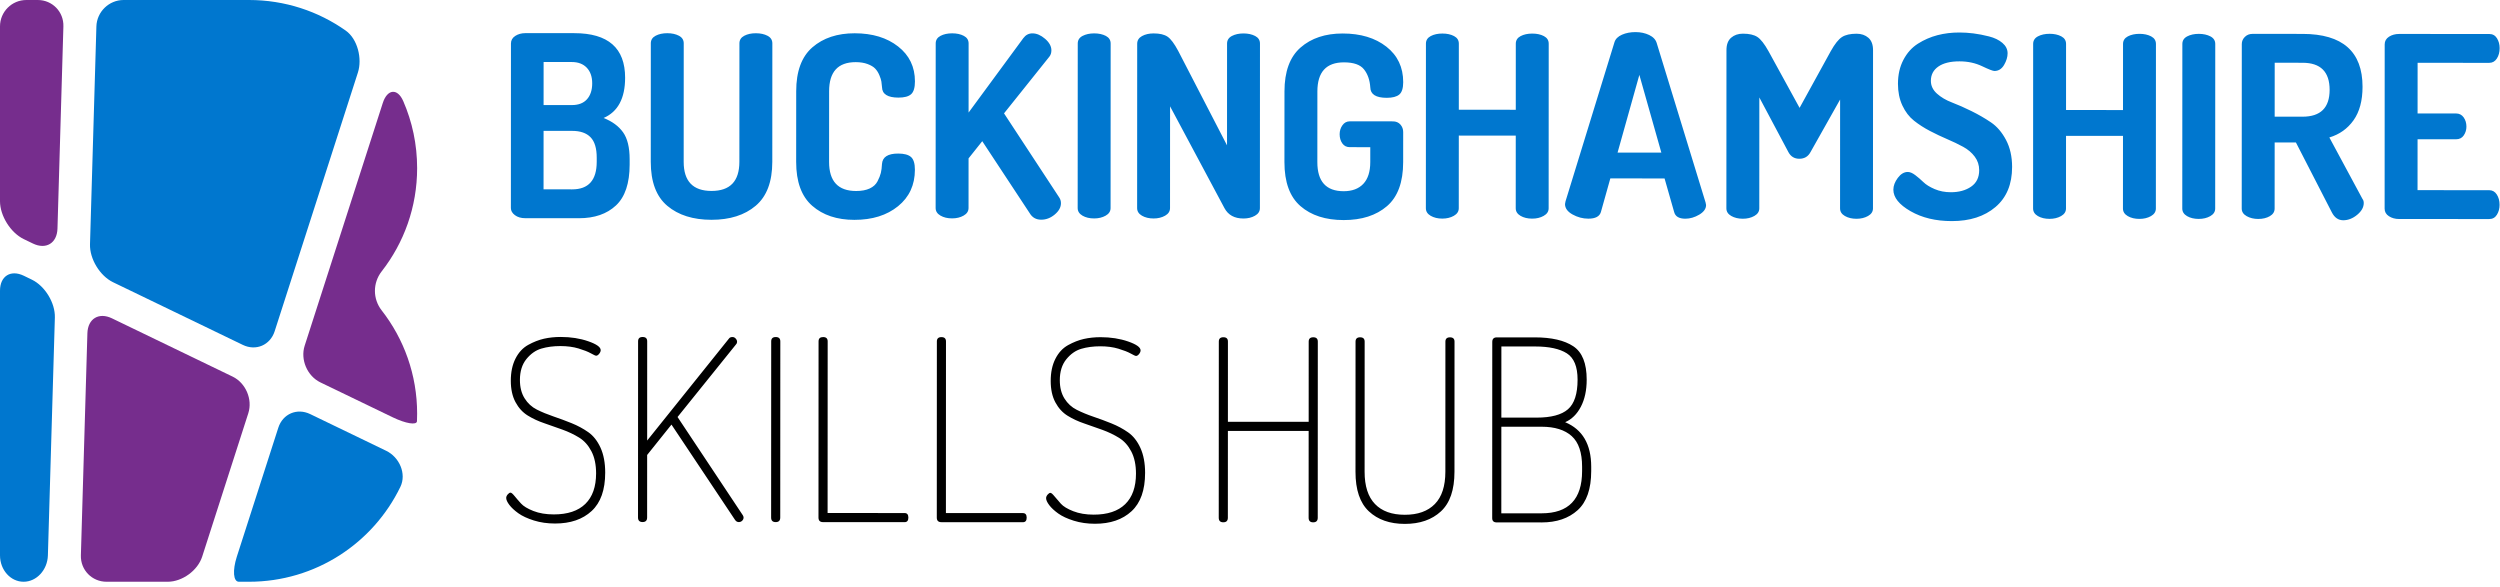
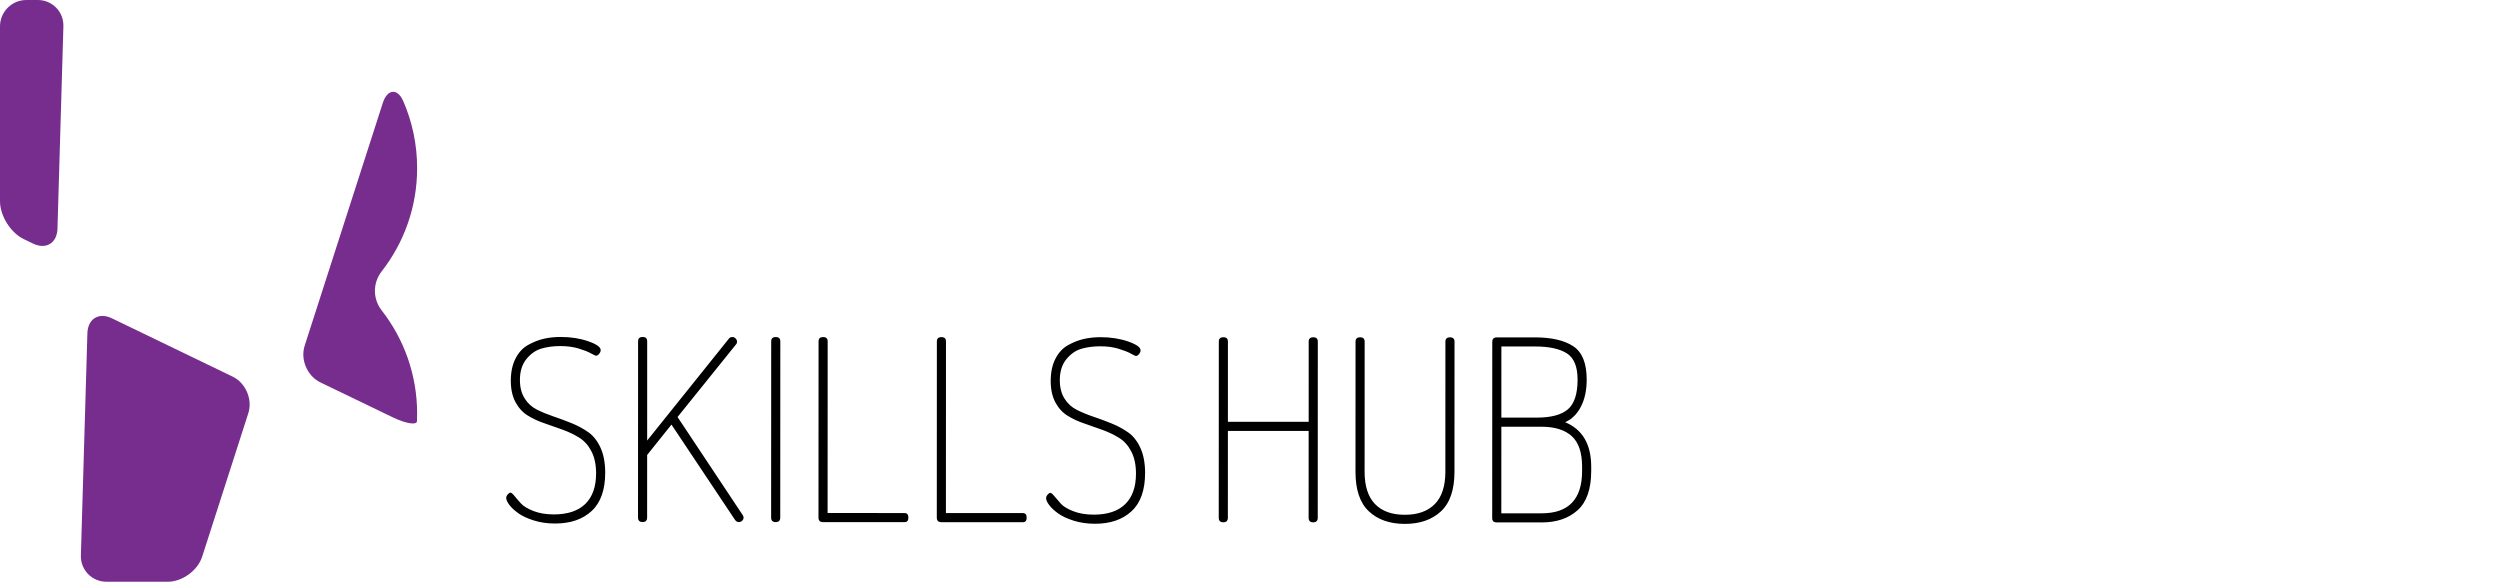
<svg xmlns="http://www.w3.org/2000/svg" width="260" height="61" viewBox="0 0 260 61">
  <g fill="none" fill-rule="evenodd">
    <path fill="#762D8D" d="M9.089,34.66 C9.134,33.142 10.278,32.449 11.644,33.107 L11.644,33.107 L24.195,39.168 C25.556,39.829 26.289,41.533 25.823,42.978 L25.823,42.978 L21.026,57.893 C20.563,59.334 18.957,60.502 17.44,60.502 L17.44,60.502 L11.08,60.502 C9.562,60.502 8.367,59.275 8.412,57.761 L8.412,57.761 Z M39.81,10.712 C40.273,9.266 41.333,9.129 41.938,10.518 C42.869,12.654 43.382,15.01 43.382,17.485 C43.382,21.538 42.006,25.264 39.692,28.226 C38.759,29.426 38.759,31.082 39.692,32.277 C42.006,35.241 43.382,38.967 43.382,43.017 C43.382,43.279 43.377,43.544 43.365,43.805 C43.344,44.242 42.203,44.057 40.84,43.398 L40.84,43.398 L33.319,39.768 C31.954,39.107 31.222,37.403 31.685,35.956 L31.685,35.956 Z M3.927,-9.73762549e-14 C5.444,-9.73762549e-14 6.639,1.229 6.593,2.746 L6.593,2.746 L5.977,23.776 C5.932,25.292 4.787,25.987 3.423,25.327 L3.423,25.327 L2.471,24.867 C1.107,24.208 3.44432423e-13,22.444 3.44432423e-13,20.927 L3.44432423e-13,20.927 L3.44432423e-13,2.746 C3.44432423e-13,1.229 1.227,-9.73762549e-14 2.742,-9.73762549e-14 L2.742,-9.73762549e-14 Z" />
-     <path fill="#0077CF" d="M28.944 44.483C29.408 43.039 30.891 42.405 32.258 43.064L32.258 43.064 40.164 46.883C41.533 47.544 42.301 49.267 41.64 50.632 38.813 56.475 32.824 60.502 25.896 60.502L25.896 60.502 24.845 60.502C24.262 60.502 24.167 59.334 24.63 57.893L24.63 57.893zM-2.88657986e-14 30.232C-2.88657986e-14 28.714 1.107 28.02 2.471 28.675L2.471 28.675 3.315 29.085C4.677 29.744 5.751 31.506 5.706 33.021L5.706 33.021 4.981 57.761C4.936 59.275 3.804 60.502 2.452 60.502 1.098 60.502-2.88657986e-14 59.275-2.88657986e-14 57.758L-2.88657986e-14 57.758zM25.896-1.81787071e-14C29.642-1.81787071e-14 33.11 1.177 35.953 3.18 37.192 4.053 37.688 6.101 37.222 7.543L37.222 7.543 28.565 34.449C28.102 35.894 26.618 36.532 25.255 35.87L25.255 35.87 11.753 29.35C10.389 28.689 9.318 26.926 9.36 25.412L9.36 25.412 10.025 2.746C10.071 1.229 11.334-1.81787071e-14 12.852-1.81787071e-14L12.852-1.81787071e-14zM203.789 3.38C204.245 3.38 204.727 3.411 205.237 3.474 205.746 3.537 206.285 3.643 206.856 3.787 207.426 3.931 207.891 4.156 208.25 4.462 208.61 4.769 208.79 5.13 208.79 5.544 208.79 5.934 208.666 6.339 208.422 6.756 208.175 7.174 207.841 7.382 207.42 7.382 207.261 7.382 206.832 7.216 206.131 6.881 205.428 6.548 204.648 6.381 203.788 6.381 202.84 6.379 202.106 6.56 201.589 6.92 201.07 7.28 200.811 7.775 200.811 8.407 200.811 8.916 201.022 9.36 201.443 9.737 201.863 10.114 202.385 10.421 203.009 10.659 203.631 10.896 204.308 11.196 205.035 11.555 205.764 11.915 206.439 12.306 207.062 12.728 207.684 13.149 208.206 13.759 208.628 14.558 209.049 15.358 209.259 16.292 209.259 17.363 209.258 19.164 208.682 20.552 207.531 21.529 206.381 22.507 204.868 22.995 202.99 22.994 201.322 22.994 199.891 22.65 198.699 21.965 197.504 21.279 196.91 20.534 196.91 19.726 196.91 19.323 197.063 18.915 197.37 18.502 197.678 18.091 198.025 17.884 198.411 17.884 198.639 17.884 198.898 17.994 199.188 18.213 199.477 18.432 199.757 18.673 200.03 18.937 200.301 19.203 200.691 19.445 201.201 19.664 201.71 19.882 202.271 19.992 202.886 19.992 203.729 19.992 204.43 19.801 204.993 19.414 205.554 19.028 205.835 18.458 205.836 17.703 205.836 17.176 205.682 16.706 205.375 16.294 205.068 15.882 204.666 15.54 204.166 15.267 203.665 14.995 203.116 14.73 202.52 14.476 201.923 14.221 201.322 13.936 200.717 13.621 200.11 13.303 199.557 12.948 199.059 12.553 198.558 12.158 198.155 11.631 197.848 10.973 197.541 10.314 197.388 9.563 197.388 8.72 197.388 7.776 197.577 6.943 197.955 6.223 198.333 5.501 198.837 4.94 199.469 4.54 200.103 4.139 200.778 3.846 201.498 3.658 202.217 3.472 202.981 3.378 203.789 3.38zM234.254 3.524L239.467 3.526C243.626 3.529 245.705 5.363 245.704 9.031 245.703 10.47 245.391 11.629 244.769 12.507 244.144 13.385 243.306 13.981 242.253 14.296L245.7 20.694C245.786 20.8 245.83 20.94 245.83 21.117 245.829 21.556 245.602 21.963 245.145 22.341 244.688 22.718 244.206 22.907 243.697 22.907 243.187 22.907 242.792 22.633 242.513 22.089L238.777 14.82 236.565 14.819 236.561 21.691C236.561 22.025 236.395 22.288 236.061 22.482 235.729 22.675 235.325 22.771 234.85 22.771 234.394 22.77 233.994 22.673 233.653 22.48 233.311 22.287 233.139 22.024 233.139 21.69L233.147 4.577C233.147 4.296 233.253 4.05 233.463 3.84 233.674 3.629 233.938 3.524 234.254 3.524zM139.643 3.483C141.503 3.485 143.018 3.941 144.184 4.854 145.351 5.768 145.933 6.996 145.933 8.541 145.933 9.173 145.797 9.603 145.526 9.831 145.252 10.059 144.818 10.173 144.221 10.173 143.097 10.172 142.528 9.813 142.511 9.092 142.459 8.32 142.239 7.693 141.852 7.21 141.468 6.727 140.774 6.485 139.774 6.485 137.931 6.483 137.008 7.492 137.008 9.512L137.004 16.857C137.003 18.876 137.915 19.885 139.741 19.886 140.619 19.886 141.299 19.633 141.782 19.124 142.264 18.614 142.508 17.86 142.508 16.859L142.509 15.306 140.376 15.305C140.042 15.305 139.782 15.173 139.599 14.91 139.415 14.647 139.323 14.33 139.323 13.962 139.323 13.611 139.418 13.299 139.613 13.028 139.805 12.755 140.061 12.619 140.377 12.619L144.853 12.622C145.186 12.622 145.447 12.732 145.642 12.95 145.834 13.171 145.931 13.429 145.931 13.727L145.929 16.86C145.928 18.949 145.367 20.477 144.243 21.442 143.119 22.407 141.618 22.889 139.74 22.887 137.861 22.886 136.366 22.404 135.251 21.438 134.137 20.472 133.58 18.945 133.581 16.856L133.585 9.51C133.585 7.439 134.144 5.916 135.259 4.943 136.374 3.969 137.835 3.482 139.643 3.483zM88.889 3.461C90.732 3.463 92.238 3.919 93.403 4.833 94.571 5.746 95.155 6.957 95.154 8.466 95.154 9.115 95.022 9.558 94.758 9.795 94.494 10.033 94.055 10.151 93.441 10.151 92.317 10.15 91.747 9.79 91.73 9.07 91.713 8.843 91.691 8.645 91.664 8.478 91.639 8.312 91.568 8.092 91.454 7.82 91.34 7.547 91.195 7.32 91.02 7.135 90.845 6.951 90.582 6.793 90.231 6.661 89.88 6.53 89.468 6.463 88.993 6.463 87.15 6.463 86.228 7.471 86.228 9.49L86.224 16.835C86.223 18.854 87.161 19.864 89.04 19.864 89.601 19.865 90.071 19.777 90.449 19.602 90.827 19.426 91.098 19.177 91.264 18.852 91.432 18.527 91.547 18.238 91.608 17.983 91.669 17.729 91.71 17.417 91.727 17.047 91.779 16.329 92.341 15.969 93.412 15.97 94.026 15.97 94.47 16.089 94.741 16.325 95.014 16.562 95.15 17.006 95.15 17.655 95.148 19.234 94.565 20.499 93.396 21.447 92.229 22.393 90.715 22.867 88.855 22.865 87.046 22.865 85.585 22.377 84.471 21.403 83.356 20.428 82.8 18.905 82.801 16.833L82.805 9.488C82.805 7.417 83.368 5.894 84.491 4.92 85.615 3.947 87.082 3.461 88.889 3.461zM69.397 3.453C69.872 3.454 70.275 3.542 70.609 3.717 70.942 3.893 71.108 4.156 71.108 4.507L71.103 16.829C71.102 18.848 72.067 19.857 73.998 19.858 75.929 19.859 76.894 18.85 76.895 16.831L76.9 4.51C76.9 4.159 77.068 3.896 77.402 3.72 77.736 3.545 78.139 3.456 78.612 3.458 79.087 3.458 79.491 3.546 79.824 3.721 80.157 3.897 80.324 4.16 80.324 4.511L80.319 16.833C80.317 18.904 79.743 20.427 78.592 21.4 77.442 22.374 75.91 22.86 73.997 22.859 72.083 22.858 70.552 22.376 69.402 21.409 68.254 20.444 67.679 18.916 67.68 16.827L67.685 4.506C67.685 4.155 67.853 3.892 68.187 3.716 68.52 3.541 68.924 3.453 69.397 3.453zM99.025 3.466C99.5 3.466 99.904 3.554 100.236 3.729 100.57 3.905 100.735 4.168 100.735 4.519L100.733 11.707 106.424 3.969C106.669 3.636 106.986 3.47 107.372 3.47 107.81 3.47 108.249 3.658 108.688 4.035 109.126 4.413 109.345 4.813 109.345 5.234 109.345 5.496 109.275 5.717 109.135 5.892L104.419 11.789 110.156 20.532C110.278 20.708 110.339 20.91 110.339 21.137 110.338 21.559 110.123 21.949 109.693 22.309 109.263 22.669 108.794 22.848 108.285 22.848 107.759 22.848 107.364 22.628 107.1 22.189L102.154 14.683 100.73 16.473 100.728 21.632C100.728 21.966 100.557 22.23 100.215 22.423 99.873 22.616 99.473 22.712 99.017 22.712 98.544 22.712 98.139 22.616 97.806 22.421 97.472 22.228 97.306 21.965 97.306 21.631L97.313 4.518C97.313 4.167 97.481 3.904 97.815 3.728 98.147 3.554 98.552 3.466 99.025 3.466zM249.51 3.531L258.883 3.535C259.234 3.535 259.502 3.684 259.687 3.983 259.869 4.281 259.962 4.623 259.962 5.008 259.962 5.431 259.865 5.79 259.672 6.088 259.479 6.387 259.215 6.536 258.882 6.536L251.431 6.532 251.428 11.798 255.431 11.801C255.763 11.801 256.028 11.937 256.221 12.208 256.413 12.481 256.508 12.801 256.508 13.169 256.508 13.503 256.416 13.806 256.232 14.078 256.049 14.35 255.781 14.485 255.429 14.485L251.427 14.483 251.424 19.776 258.876 19.78C259.209 19.78 259.473 19.929 259.666 20.227 259.859 20.526 259.956 20.885 259.955 21.306 259.955 21.693 259.862 22.035 259.678 22.333 259.494 22.632 259.226 22.781 258.875 22.781L249.502 22.777C249.098 22.777 248.747 22.679 248.449 22.486 248.149 22.293 248.001 22.03 248.001 21.696L248.008 4.609C248.008 4.276 248.158 4.013 248.457 3.818 248.756 3.627 249.107 3.531 249.51 3.531zM228.677 3.521C229.151 3.523 229.555 3.611 229.887 3.786 230.221 3.962 230.387 4.225 230.387 4.575L230.379 21.689C230.379 22.023 230.208 22.286 229.867 22.479 229.524 22.672 229.125 22.769 228.668 22.767 228.195 22.767 227.79 22.671 227.457 22.478 227.124 22.285 226.957 22.022 226.957 21.688L226.965 4.574C226.965 4.223 227.132 3.96 227.466 3.784 227.799 3.609 228.204 3.521 228.677 3.521zM213.161 3.515C213.635 3.515 214.039 3.603 214.371 3.778 214.705 3.954 214.87 4.219 214.87 4.569L214.868 11.442 220.792 11.444 220.795 4.572C220.795 4.221 220.963 3.958 221.296 3.782 221.63 3.607 222.034 3.519 222.508 3.519 222.982 3.519 223.385 3.608 223.719 3.783 224.053 3.959 224.218 4.222 224.218 4.573L224.21 21.686C224.21 22.02 224.039 22.283 223.697 22.476 223.354 22.67 222.956 22.765 222.5 22.765 222.025 22.765 221.621 22.669 221.288 22.475 220.955 22.282 220.787 22.019 220.787 21.685L220.791 14.13 214.867 14.127 214.863 21.683C214.863 22.017 214.692 22.278 214.351 22.472 214.008 22.665 213.608 22.761 213.152 22.761 212.679 22.761 212.274 22.665 211.941 22.472 211.607 22.277 211.441 22.014 211.441 21.68L211.448 4.567C211.448 4.216 211.616 3.953 211.95 3.778 212.283 3.603 212.687 3.515 213.161 3.515zM181.264 3.502C181.914 3.502 182.414 3.615 182.765 3.843 183.115 4.072 183.501 4.565 183.922 5.319L187.157 11.218 190.399 5.322C190.82 4.567 191.212 4.075 191.573 3.847 191.932 3.619 192.436 3.507 193.085 3.507 193.577 3.507 193.986 3.647 194.31 3.928 194.634 4.209 194.796 4.638 194.796 5.218L194.789 21.673C194.789 22.007 194.618 22.27 194.275 22.463 193.933 22.656 193.533 22.753 193.077 22.753 192.603 22.753 192.2 22.656 191.866 22.462 191.532 22.269 191.366 22.006 191.366 21.672L191.371 10.351 188.288 15.826C188.042 16.282 187.657 16.511 187.129 16.511 186.621 16.511 186.243 16.281 185.997 15.825L182.971 10.136 182.966 21.668C182.966 22.002 182.795 22.265 182.454 22.458 182.112 22.651 181.712 22.748 181.255 22.748 180.782 22.748 180.377 22.65 180.045 22.457 179.711 22.264 179.544 22.001 179.544 21.667L179.552 5.212C179.552 4.632 179.713 4.203 180.04 3.921 180.364 3.641 180.772 3.502 181.264 3.502zM170.095 3.338C170.62 3.338 171.095 3.439 171.516 3.641 171.937 3.843 172.201 4.129 172.305 4.499L177.38 21.06C177.415 21.201 177.431 21.289 177.431 21.323 177.431 21.71 177.194 22.044 176.72 22.325 176.246 22.605 175.763 22.745 175.273 22.745 174.623 22.744 174.237 22.517 174.114 22.059L173.115 18.558 167.474 18.556 166.491 22.059C166.352 22.513 165.918 22.741 165.187 22.741 164.613 22.741 164.065 22.595 163.543 22.304 163.022 22.013 162.76 21.651 162.762 21.219 162.762 21.182 162.78 21.088 162.814 20.938L167.908 4.381C168.014 4.048 168.273 3.792 168.685 3.609 169.098 3.428 169.567 3.338 170.095 3.338zM150.009 3.488C150.484 3.488 150.887 3.576 151.22 3.751 151.554 3.928 151.719 4.19 151.719 4.541L151.717 11.413 157.641 11.416 157.643 4.544C157.643 4.193 157.812 3.93 158.145 3.755 158.478 3.58 158.882 3.492 159.356 3.492 159.83 3.492 160.234 3.58 160.567 3.755 160.901 3.932 161.066 4.195 161.066 4.546L161.059 21.66C161.059 21.994 160.888 22.256 160.545 22.448 160.203 22.642 159.804 22.738 159.348 22.738 158.874 22.738 158.47 22.642 158.136 22.448 157.803 22.254 157.636 21.991 157.636 21.657L157.639 14.101 151.716 14.099 151.712 21.655C151.712 21.988 151.541 22.251 151.199 22.445 150.857 22.638 150.457 22.734 150.001 22.734 149.528 22.734 149.123 22.637 148.79 22.443 148.456 22.25 148.29 21.987 148.29 21.653L148.297 4.54C148.297 4.189 148.465 3.926 148.799 3.75 149.131 3.575 149.536 3.488 150.009 3.488zM119.98 3.475C120.612 3.475 121.094 3.59 121.428 3.817 121.762 4.046 122.129 4.538 122.532 5.292L127.61 15.115 127.614 4.532C127.614 4.181 127.783 3.918 128.115 3.741 128.449 3.567 128.853 3.478 129.327 3.478 129.8 3.48 130.204 3.568 130.538 3.743 130.872 3.919 131.037 4.182 131.037 4.533L131.03 21.646C131.03 21.98 130.859 22.243 130.516 22.436 130.174 22.629 129.775 22.726 129.319 22.725 128.388 22.725 127.73 22.365 127.344 21.645L121.687 11.058 121.683 21.642C121.683 21.976 121.511 22.239 121.17 22.432 120.828 22.624 120.428 22.721 119.972 22.721 119.498 22.721 119.093 22.624 118.761 22.431 118.427 22.238 118.261 21.975 118.261 21.641L118.268 4.554C118.268 4.203 118.435 3.935 118.769 3.751 119.102 3.567 119.507 3.475 119.98 3.475zM113.798 3.472C114.272 3.472 114.676 3.561 115.009 3.735 115.343 3.913 115.508 4.176 115.508 4.527L115.5 21.64C115.5 21.974 115.329 22.237 114.988 22.429 114.645 22.622 114.246 22.718 113.789 22.718 113.316 22.718 112.911 22.622 112.578 22.429 112.245 22.234 112.078 21.971 112.078 21.638L112.086 4.524C112.086 4.173 112.253 3.91 112.587 3.735 112.92 3.561 113.325 3.472 113.798 3.472zM54.641 3.447L59.722 3.449C63.251 3.45 65.013 4.996 65.012 8.086 65.011 10.227 64.264 11.623 62.773 12.271 63.668 12.622 64.342 13.118 64.799 13.759 65.255 14.4 65.484 15.334 65.483 16.563L65.483 17.116C65.481 19.064 65.007 20.482 64.058 21.369 63.11 22.254 61.829 22.696 60.214 22.695L54.632 22.693C54.193 22.693 53.834 22.588 53.552 22.377 53.271 22.166 53.132 21.921 53.132 21.64L53.139 4.526C53.139 4.193 53.288 3.93 53.588 3.735 53.886 3.543 54.237 3.447 54.641 3.447zM56.532 13.611L56.529 19.693 59.505 19.694C61.207 19.695 62.058 18.739 62.059 16.825L62.059 16.404C62.061 15.421 61.845 14.711 61.415 14.272 60.986 13.831 60.35 13.612 59.507 13.612L56.532 13.611zM170.493 7.788L168.227 15.87 172.78 15.872 170.493 7.788zM236.569 6.526L236.566 12.134 239.464 12.135C241.341 12.136 242.28 11.207 242.281 9.345 242.281 7.468 241.343 6.529 239.466 6.528L236.569 6.526zM56.535 6.449L56.533 10.925 59.481 10.927C60.166 10.927 60.688 10.725 61.048 10.321 61.408 9.919 61.589 9.365 61.589 8.663 61.589 7.979 61.4 7.439 61.024 7.042 60.647 6.647 60.125 6.45 59.458 6.45L56.535 6.449z" />
    <path fill="#000000" d="M141.451,35.079 C141.767,35.079 141.925,35.229 141.924,35.527 L141.919,49.059 C141.918,50.551 142.278,51.67 142.997,52.416 C143.716,53.164 144.751,53.537 146.103,53.537 C147.455,53.538 148.494,53.165 149.224,52.419 C149.952,51.674 150.316,50.555 150.318,49.063 L150.322,35.53 C150.323,35.232 150.482,35.083 150.798,35.083 C151.114,35.083 151.271,35.232 151.27,35.53 L151.265,49.063 C151.264,50.941 150.795,52.315 149.855,53.184 C148.916,54.052 147.665,54.486 146.103,54.485 C144.54,54.485 143.294,54.049 142.365,53.181 C141.435,52.311 140.97,50.938 140.971,49.059 L140.976,35.527 C140.978,35.229 141.135,35.079 141.451,35.079 Z M114.462,35.067 C115.515,35.068 116.471,35.218 117.33,35.516 C118.191,35.816 118.62,36.123 118.62,36.438 C118.62,36.562 118.567,36.689 118.462,36.82 C118.357,36.952 118.252,37.018 118.147,37.018 C118.076,37.018 117.893,36.933 117.594,36.766 C117.295,36.6 116.87,36.433 116.317,36.266 C115.765,36.099 115.136,36.015 114.434,36.015 C113.698,36.015 113.035,36.103 112.446,36.278 C111.858,36.453 111.341,36.816 110.893,37.369 C110.446,37.922 110.22,38.646 110.22,39.541 C110.22,40.297 110.382,40.933 110.706,41.45 C111.03,41.968 111.457,42.359 111.983,42.621 C112.51,42.887 113.085,43.123 113.707,43.335 C114.331,43.545 114.958,43.777 115.59,44.033 C116.221,44.287 116.8,44.599 117.326,44.967 C117.853,45.336 118.279,45.877 118.604,46.588 C118.927,47.3 119.09,48.164 119.09,49.182 C119.089,50.972 118.619,52.302 117.679,53.17 C116.739,54.038 115.471,54.472 113.874,54.471 C113.084,54.471 112.351,54.366 111.676,54.155 C111,53.944 110.46,53.693 110.057,53.403 C109.652,53.114 109.341,52.824 109.121,52.534 C108.904,52.244 108.794,52.003 108.794,51.81 C108.794,51.688 108.846,51.564 108.951,51.44 C109.056,51.318 109.153,51.257 109.241,51.257 C109.329,51.257 109.47,51.375 109.663,51.613 C109.855,51.85 110.079,52.109 110.334,52.39 C110.588,52.671 111.017,52.93 111.623,53.167 C112.229,53.403 112.934,53.523 113.743,53.523 C115.181,53.525 116.274,53.16 117.022,52.432 C117.768,51.704 118.141,50.647 118.142,49.261 C118.142,48.348 117.979,47.578 117.655,46.956 C117.331,46.332 116.906,45.859 116.378,45.534 C115.853,45.209 115.273,44.933 114.642,44.703 L112.772,44.045 C112.141,43.834 111.562,43.566 111.035,43.24 C110.509,42.916 110.082,42.45 109.758,41.845 C109.433,41.238 109.273,40.497 109.273,39.619 C109.273,38.724 109.435,37.956 109.761,37.316 C110.085,36.676 110.524,36.202 111.077,35.895 C111.631,35.588 112.18,35.373 112.724,35.25 C113.269,35.128 113.847,35.067 114.462,35.067 Z M58.314,35.044 C59.366,35.044 60.323,35.193 61.181,35.493 C62.042,35.791 62.472,36.098 62.472,36.414 C62.472,36.537 62.419,36.664 62.314,36.795 C62.208,36.927 62.104,36.994 61.998,36.994 C61.927,36.994 61.744,36.91 61.445,36.743 C61.147,36.576 60.722,36.409 60.169,36.241 C59.616,36.075 58.987,35.992 58.285,35.991 C57.549,35.991 56.886,36.079 56.298,36.254 C55.71,36.429 55.193,36.792 54.745,37.344 C54.297,37.897 54.072,38.621 54.072,39.516 C54.072,40.272 54.234,40.908 54.558,41.425 C54.882,41.944 55.309,42.334 55.834,42.598 C56.361,42.862 56.936,43.098 57.559,43.31 C58.183,43.52 58.81,43.754 59.441,44.008 C60.072,44.263 60.652,44.575 61.178,44.944 C61.705,45.313 62.13,45.853 62.456,46.563 C62.779,47.275 62.941,48.14 62.941,49.157 C62.94,50.948 62.47,52.277 61.53,53.146 C60.591,54.013 59.323,54.448 57.725,54.446 C56.935,54.446 56.203,54.342 55.527,54.131 C54.851,53.919 54.312,53.669 53.908,53.379 C53.503,53.089 53.193,52.8 52.973,52.511 C52.755,52.221 52.645,51.98 52.645,51.786 C52.645,51.665 52.697,51.541 52.803,51.417 C52.908,51.295 53.005,51.234 53.092,51.234 C53.181,51.234 53.321,51.352 53.514,51.588 C53.706,51.826 53.93,52.085 54.186,52.365 C54.439,52.646 54.868,52.905 55.475,53.144 C56.08,53.38 56.786,53.499 57.594,53.499 C59.032,53.5 60.126,53.136 60.873,52.408 C61.619,51.68 61.992,50.622 61.994,49.237 C61.994,48.323 61.831,47.555 61.507,46.933 C61.183,46.309 60.757,45.834 60.23,45.509 C59.704,45.185 59.124,44.909 58.493,44.68 L56.623,44.021 C55.992,43.81 55.414,43.541 54.887,43.216 C54.361,42.892 53.934,42.426 53.61,41.82 C53.285,41.215 53.124,40.474 53.124,39.596 C53.124,38.7 53.287,37.932 53.612,37.292 C53.936,36.652 54.375,36.178 54.928,35.871 C55.482,35.565 56.031,35.35 56.575,35.226 C57.12,35.104 57.698,35.043 58.314,35.044 Z M155.671,35.086 L159.621,35.087 C161.359,35.088 162.692,35.395 163.621,36.01 C164.552,36.625 165.017,37.783 165.016,39.485 C165.016,40.591 164.812,41.531 164.409,42.302 C164.005,43.075 163.461,43.61 162.776,43.908 C164.582,44.664 165.487,46.209 165.486,48.543 L165.486,48.991 C165.485,50.851 165.014,52.207 164.075,53.059 C163.136,53.908 161.885,54.334 160.323,54.333 L155.662,54.331 C155.346,54.331 155.189,54.183 155.189,53.884 L155.196,35.559 C155.197,35.243 155.355,35.086 155.671,35.086 Z M127.231,35.073 C127.548,35.073 127.706,35.222 127.704,35.521 L127.702,43.866 L136.102,43.87 L136.104,35.525 C136.105,35.226 136.263,35.077 136.579,35.077 C136.894,35.077 137.053,35.226 137.052,35.525 L137.045,53.849 C137.045,54.165 136.886,54.323 136.57,54.323 C136.254,54.323 136.097,54.165 136.097,53.849 L136.1,44.818 L127.701,44.814 L127.697,53.845 C127.697,54.162 127.539,54.319 127.223,54.319 C126.907,54.319 126.749,54.162 126.749,53.845 L126.757,35.521 C126.758,35.222 126.915,35.073 127.231,35.073 Z M97.909,35.06 C98.226,35.061 98.383,35.21 98.382,35.509 L98.375,53.359 L106.379,53.362 C106.642,53.363 106.774,53.521 106.774,53.836 C106.774,54.153 106.642,54.311 106.379,54.31 L97.9,54.306 C97.585,54.306 97.427,54.148 97.427,53.832 L97.434,35.507 C97.435,35.209 97.593,35.06 97.909,35.06 Z M85.604,35.055 C85.921,35.055 86.079,35.204 86.078,35.502 L86.07,53.353 L94.075,53.357 C94.338,53.357 94.47,53.515 94.47,53.83 C94.47,54.147 94.338,54.305 94.075,54.305 L85.596,54.301 C85.28,54.301 85.122,54.143 85.122,53.826 L85.13,35.502 C85.131,35.204 85.289,35.055 85.604,35.055 Z M80.679,35.052 C80.996,35.052 81.154,35.203 81.153,35.501 L81.145,53.825 C81.145,54.142 80.988,54.299 80.671,54.299 C80.355,54.299 80.197,54.141 80.197,53.824 L80.205,35.5 C80.206,35.202 80.364,35.052 80.679,35.052 Z M66.835,35.048 C67.152,35.048 67.31,35.197 67.308,35.495 L67.305,45.816 L75.814,35.209 C75.884,35.104 76.006,35.051 76.183,35.051 C76.305,35.051 76.415,35.104 76.512,35.209 C76.608,35.314 76.656,35.428 76.656,35.552 C76.656,35.657 76.62,35.745 76.549,35.814 L70.465,43.369 L77.254,53.587 C77.306,53.675 77.332,53.753 77.332,53.823 C77.332,53.946 77.285,54.056 77.188,54.153 C77.091,54.25 76.972,54.297 76.832,54.297 C76.674,54.297 76.542,54.218 76.437,54.06 L69.833,44.157 L67.304,47.316 L67.301,53.819 C67.301,54.136 67.143,54.294 66.827,54.294 C66.511,54.292 66.353,54.135 66.353,53.818 L66.361,35.494 C66.362,35.195 66.52,35.046 66.835,35.048 Z M156.14,44.379 L156.137,53.384 L160.323,53.385 C163.131,53.386 164.537,51.922 164.538,48.991 L164.538,48.543 C164.538,47.068 164.179,46.007 163.46,45.356 C162.74,44.707 161.695,44.381 160.327,44.38 L156.14,44.379 Z M156.144,36.034 L156.141,43.431 L159.801,43.432 C161.311,43.433 162.398,43.144 163.066,42.565 C163.733,41.987 164.068,40.959 164.068,39.485 C164.069,38.134 163.696,37.221 162.95,36.746 C162.204,36.272 161.11,36.036 159.672,36.034 L156.144,36.034 Z" />
  </g>
</svg>